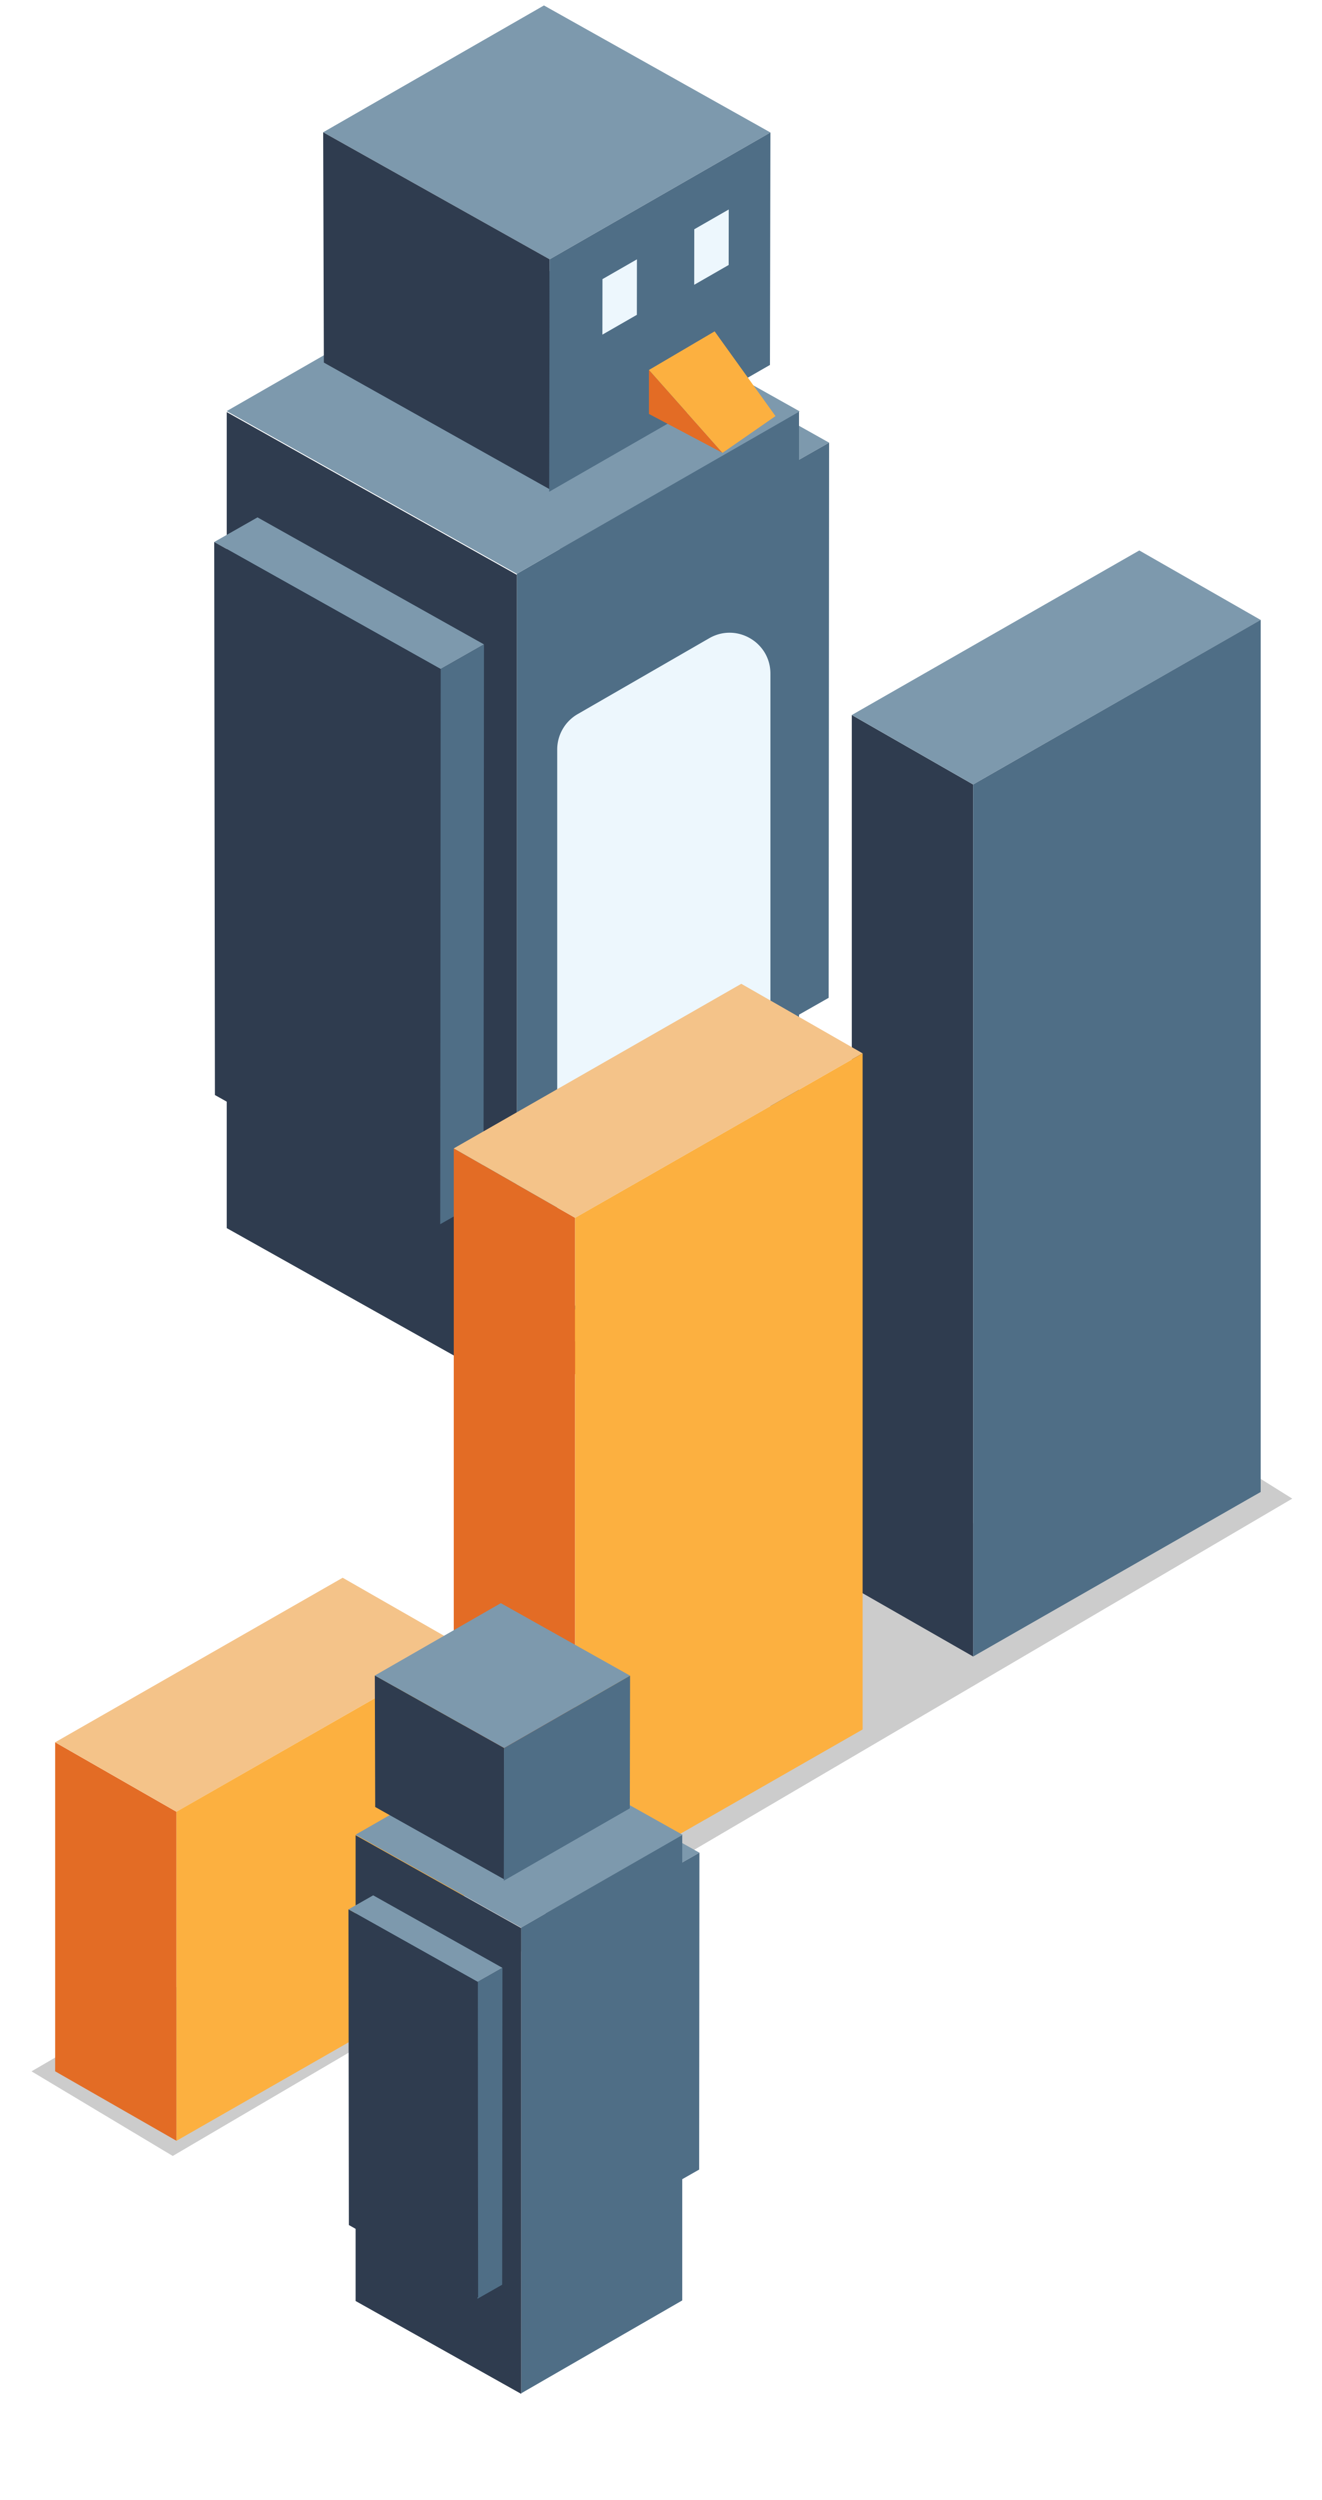
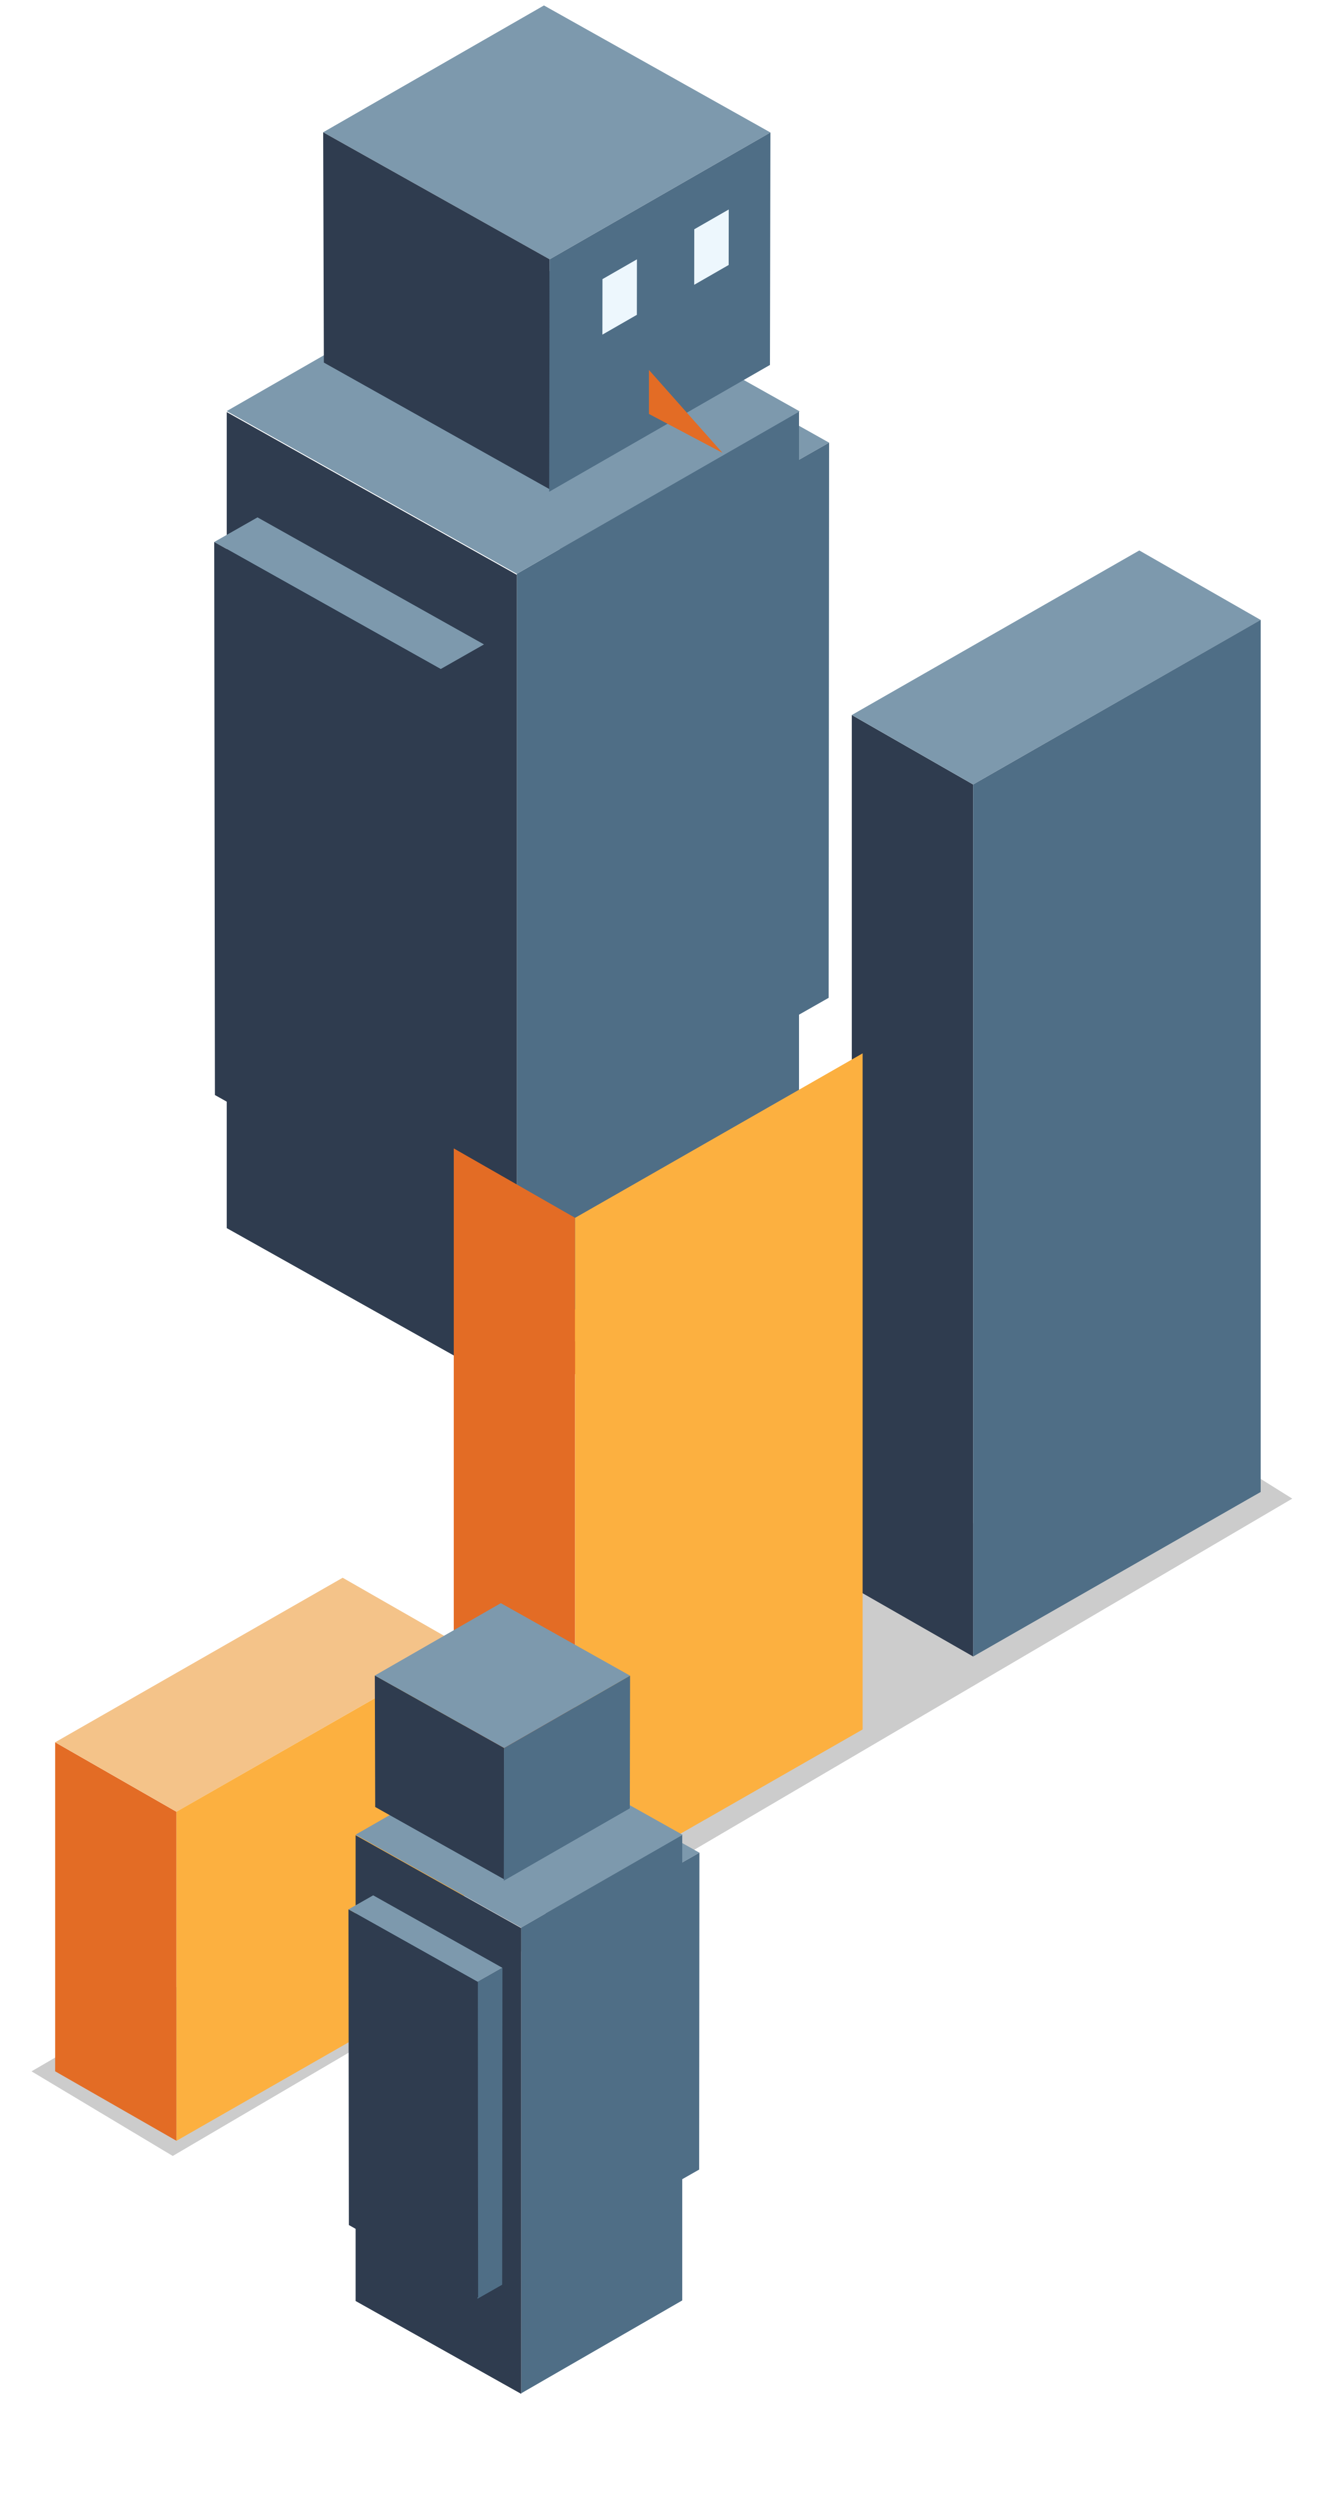
<svg xmlns="http://www.w3.org/2000/svg" xmlns:xlink="http://www.w3.org/1999/xlink" viewBox="0 0 182 344">
  <defs>
    <clipPath id="b">
      <path d="M27.638 343.62v-58.273h84.701v58.272z" />
    </clipPath>
    <filter id="a" width="144%" height="144%" x="-12%" y="-12%" filterUnits="objectBoundingBox">
      <feGaussianBlur in="SourceGraphic" result="FeGaussianBlur1480Out" stdDeviation="1.32 1.32" />
    </filter>
  </defs>
  <path fill="#7d99ad" d="m114.143 60.908-31.18-17.48-5.96 3.388 31.179 17.48z" />
  <path fill="#2f3c4f" d="m108.277 140.388-31.18-17.48-.094-76.092 31.18 17.48z" />
  <path fill="#4f6e86" d="m114.143 60.908-.064 76.386-5.963 3.388.066-76.386z" />
  <path fill="#4f6e86" d="M71.154 191.23 110 168.84V56.562L71.154 78.956z" />
-   <path fill="#edf7fd" d="m85.137 179.859 18.115-10.443a5.619 5.619 0 0 0 2.812-4.867V92.683c0-4.323-4.679-7.026-8.425-4.867L79.524 98.258a5.619 5.619 0 0 0-2.812 4.868v71.865c0 4.323 4.679 7.026 8.425 4.868" />
  <path fill="#2f3c4f" d="m71.154 191.37-39.94-22.392V56.703l39.94 22.393z" />
  <path fill="#7d99ad" d="M110.09 56.6 70.15 34.206 31.213 56.563l39.94 22.392zM66.631 88.666l-31.18-17.48-5.96 3.388 31.18 17.48z" />
  <path fill="#2f3c4f" d="m60.765 168.146-16.274-9.124-14.905-8.356-.095-76.091 31.18 17.48z" />
-   <path fill="#4f6e86" d="m66.63 88.666-.064 76.386-5.962 3.388.066-76.386z" />
  <path fill="#7d99ad" d="M106.065 18.23 74.885.75 44.491 18.2l31.18 17.482z" />
  <path fill="#2f3c4f" d="m75.765 67.37-31.18-17.481-.094-31.688 31.18 17.48z" />
  <path fill="#4f6e86" d="M106.065 18.23 106 50.212l-30.394 17.45.064-31.98z" />
  <path fill="#edf7fd" d="m100.325 28.823-.01 7.636-4.742 2.725.009-7.638zm-12.639 6.859-.01 7.636-4.742 2.724.01-7.637z" />
  <path fill="#e36c25" d="M89.342 50.905v6.053l10.126 5.353z" />
-   <path fill="#fcb040" d="m98.383 45.592-9.04 5.313 10.124 11.406 7.294-5.059z" />
  <path fill="#e36c25" d="M97.356 170.653v6.052l10.125 5.354z" />
  <path fill="#fcb040" d="m106.396 165.34-9.04 5.313 10.124 11.406 7.294-5.059z" />
  <path fill="#e36c25" d="M76.6 181.67v6.05l10.126 5.355z" />
  <path fill="#fcb040" d="m85.641 176.356-9.04 5.313 10.124 11.406 7.294-5.059z" />
  <g filter="url(#a)" opacity=".2">
    <path d="m23.782 296.645 154.123-90.446-18.344-11.465L4.339 285" />
  </g>
  <path fill="#e36c25" d="M24.297 249.287v45.271l-16.704-9.563v-45.271z" />
  <path fill="#2f3c4f" d="M133.969 107.939v119.982l-16.702-9.558V98.38z" />
  <path fill="#7d99ad" d="m117.267 98.38 39.58-22.642 16.713 9.564-39.591 22.637z" />
  <path fill="#4f6e86" d="M173.557 85.29v119.995l-1.843 1.05-37.745 21.592V107.94l4.598-2.63z" />
  <path fill="#e36c25" d="M79.174 167.564v93.037l-16.705-9.563v-93.027z" />
-   <path fill="#f4c389" d="m62.469 158.011 39.583-22.648 16.705 9.57-39.583 22.631z" />
  <path fill="#fcb040" d="M118.757 144.933v93.027l-1.982 1.133-19.714 11.28h-.011l-17.876 10.234v-93.043l8.49-4.85z" />
  <path fill="#f4c389" d="m7.593 239.724 39.582-22.639 16.705 9.561-39.583 22.64z" />
  <path fill="#fcb040" d="M63.88 226.65v45.271l-25.43 14.543-14.153 8.094v-45.28l7.185-4.107 11.605-6.634z" />
  <g clip-path="url(&quot;#b&quot;)">
    <use xlink:href="#c" transform="matrix(.323 0 0 .322 27 285)" />
  </g>
  <path fill="#7d99ad" d="m96.29 254.917-17.796-9.977-3.402 1.934 17.796 9.977z" />
  <path fill="#2f3c4f" d="m92.942 300.281-17.796-9.977-.054-43.43 17.796 9.977z" />
  <path fill="#4f6e86" d="m71.753 329.3 22.172-12.78v-64.084l-22.172 12.782z" />
  <path fill="#2f3c4f" d="M71.753 329.38 48.957 316.6v-64.084l22.796 12.782z" />
  <path fill="#7d99ad" d="m93.977 252.458-22.796-12.781-22.224 12.76 22.797 12.78zM69.172 270.76l-17.796-9.977-3.402 1.934 17.796 9.977z" />
  <path fill="#4f6e86" d="m69.172 270.76-.037 43.599-3.403 1.933.038-43.598z" />
  <path fill="#7d99ad" d="m86.744 230.558-17.796-9.977-17.348 9.96 17.796 9.978z" />
  <path fill="#2f3c4f" d="m69.45 258.605-17.796-9.977-.054-18.086 17.796 9.977z" />
  <path fill="#4f6e86" d="m86.744 230.558-.037 18.254-17.348 9.96.037-18.253zm9.546 24.359-.037 43.598-3.403 1.934.038-43.598z" />
  <path fill="#2f3c4f" d="m65.824 316.125-9.289-5.208-8.507-4.77-.054-43.43 17.796 9.978z" />
</svg>